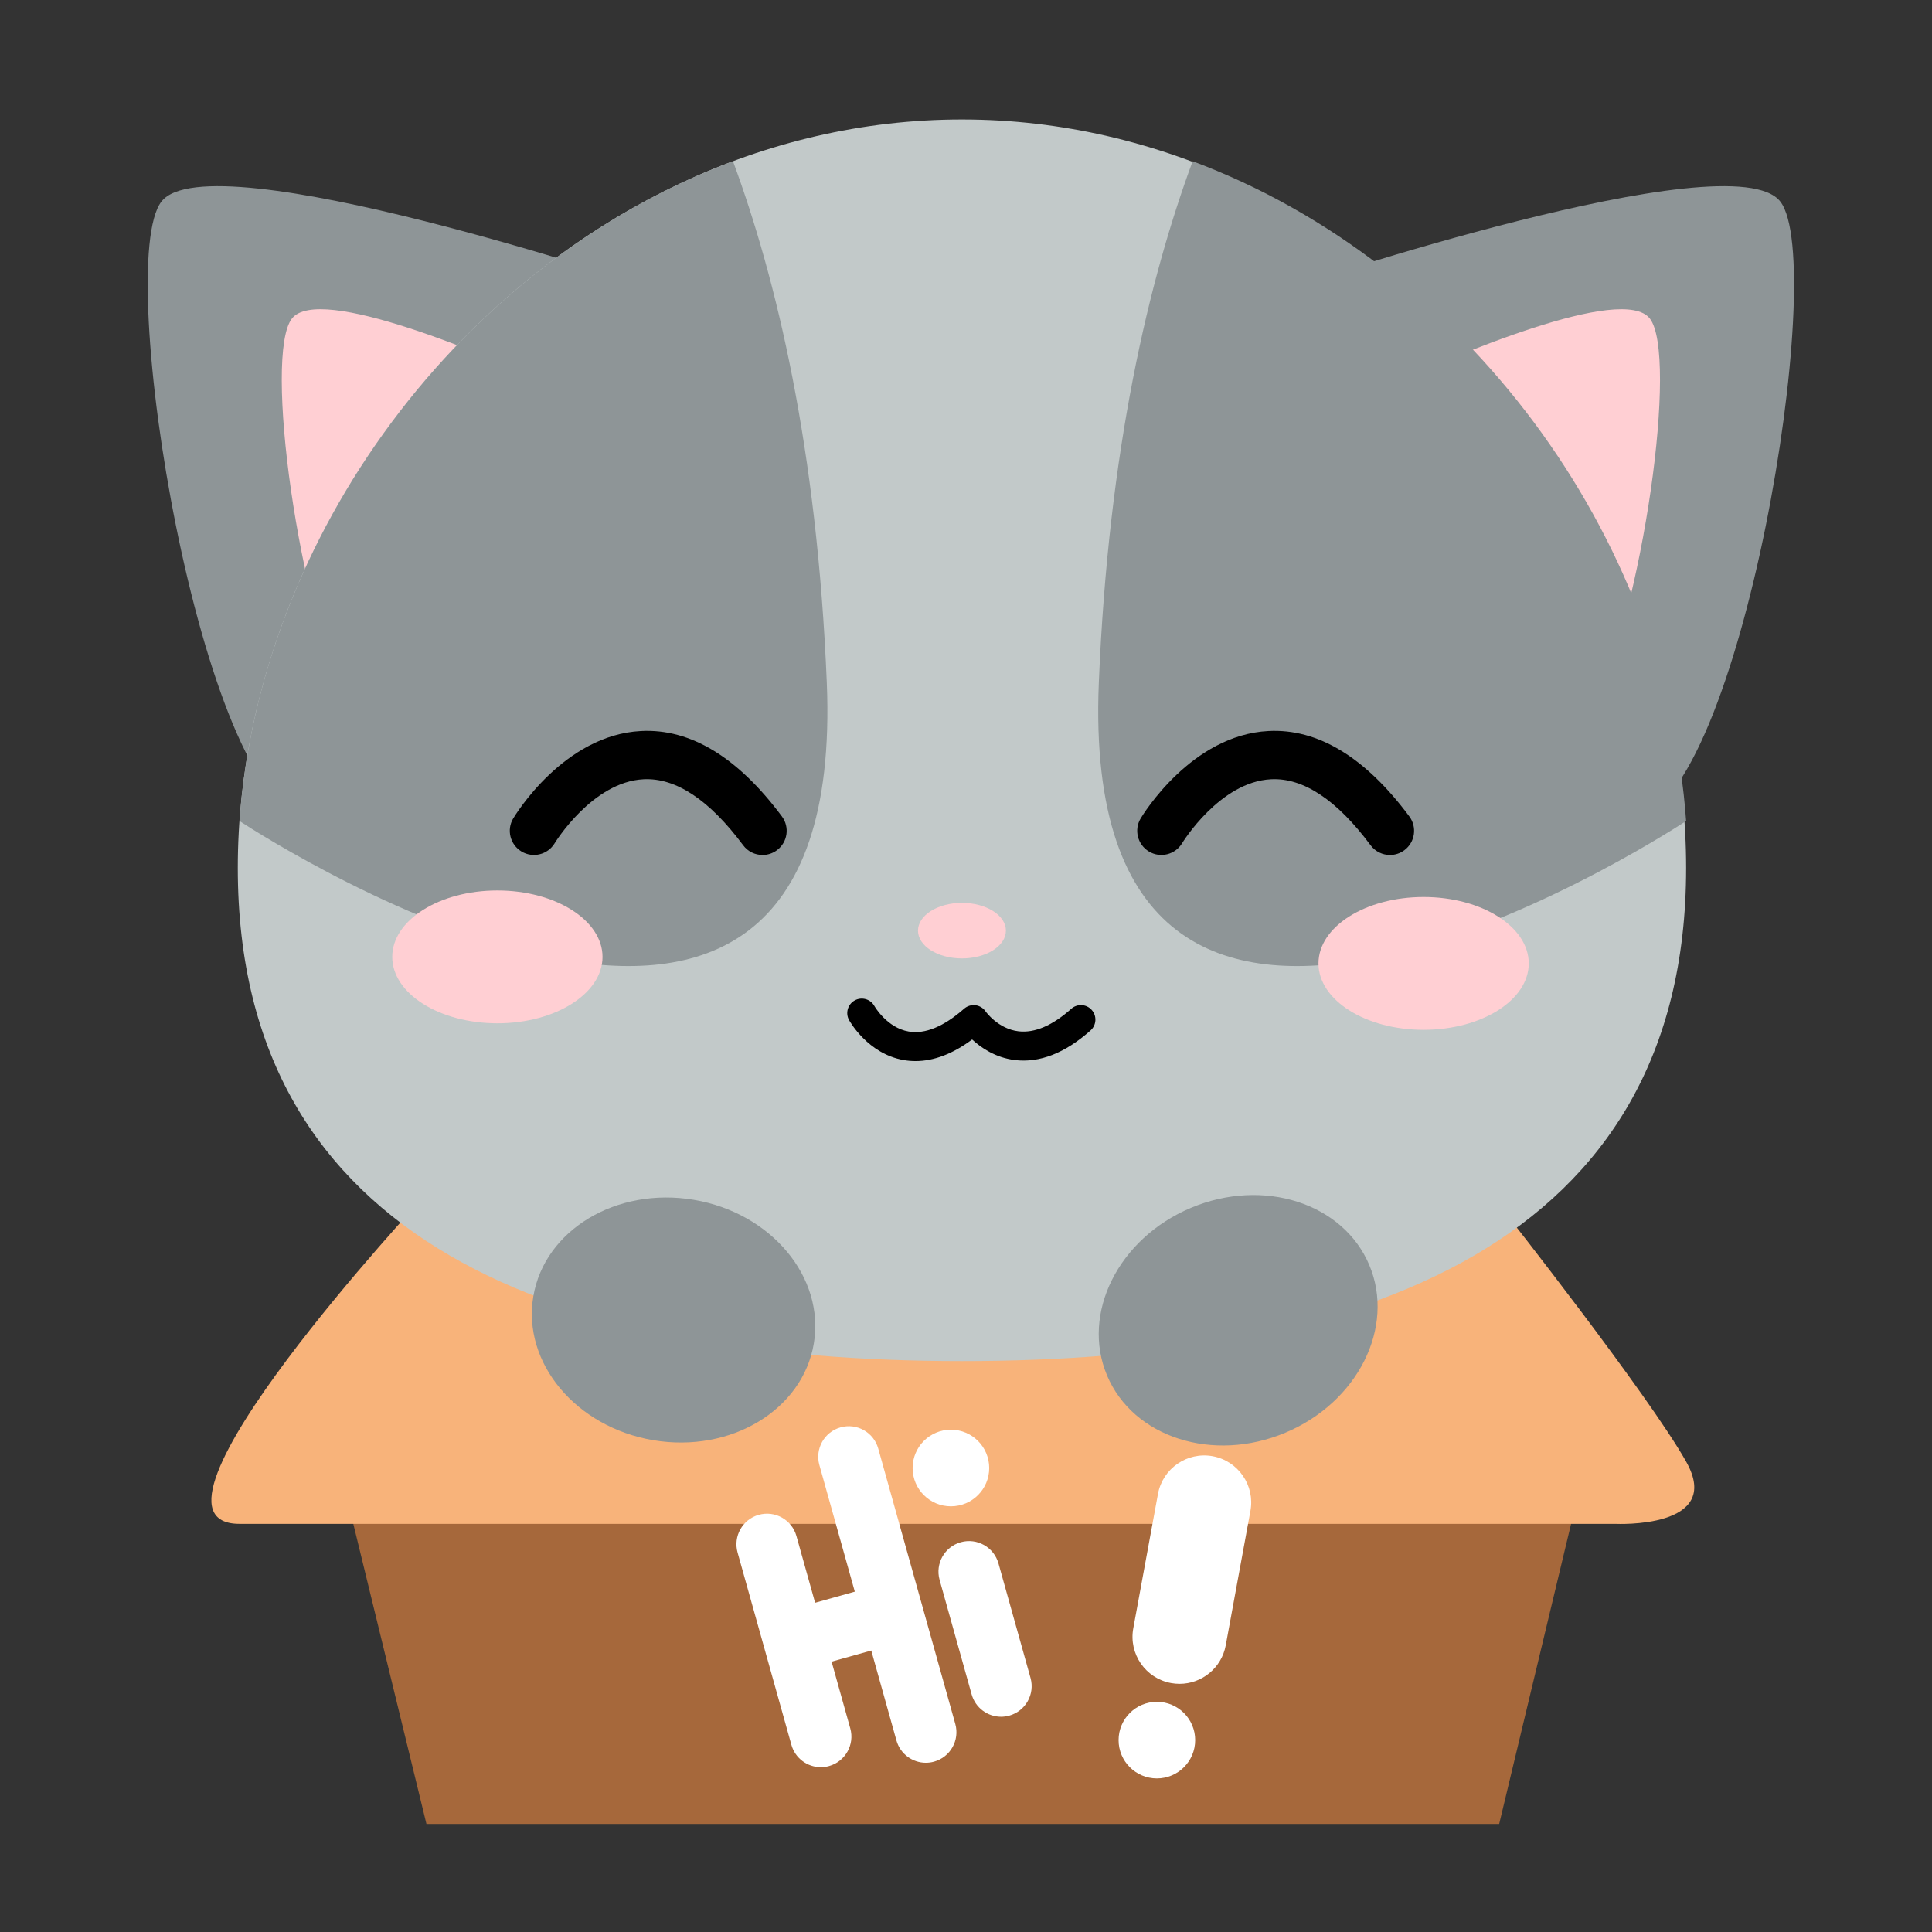
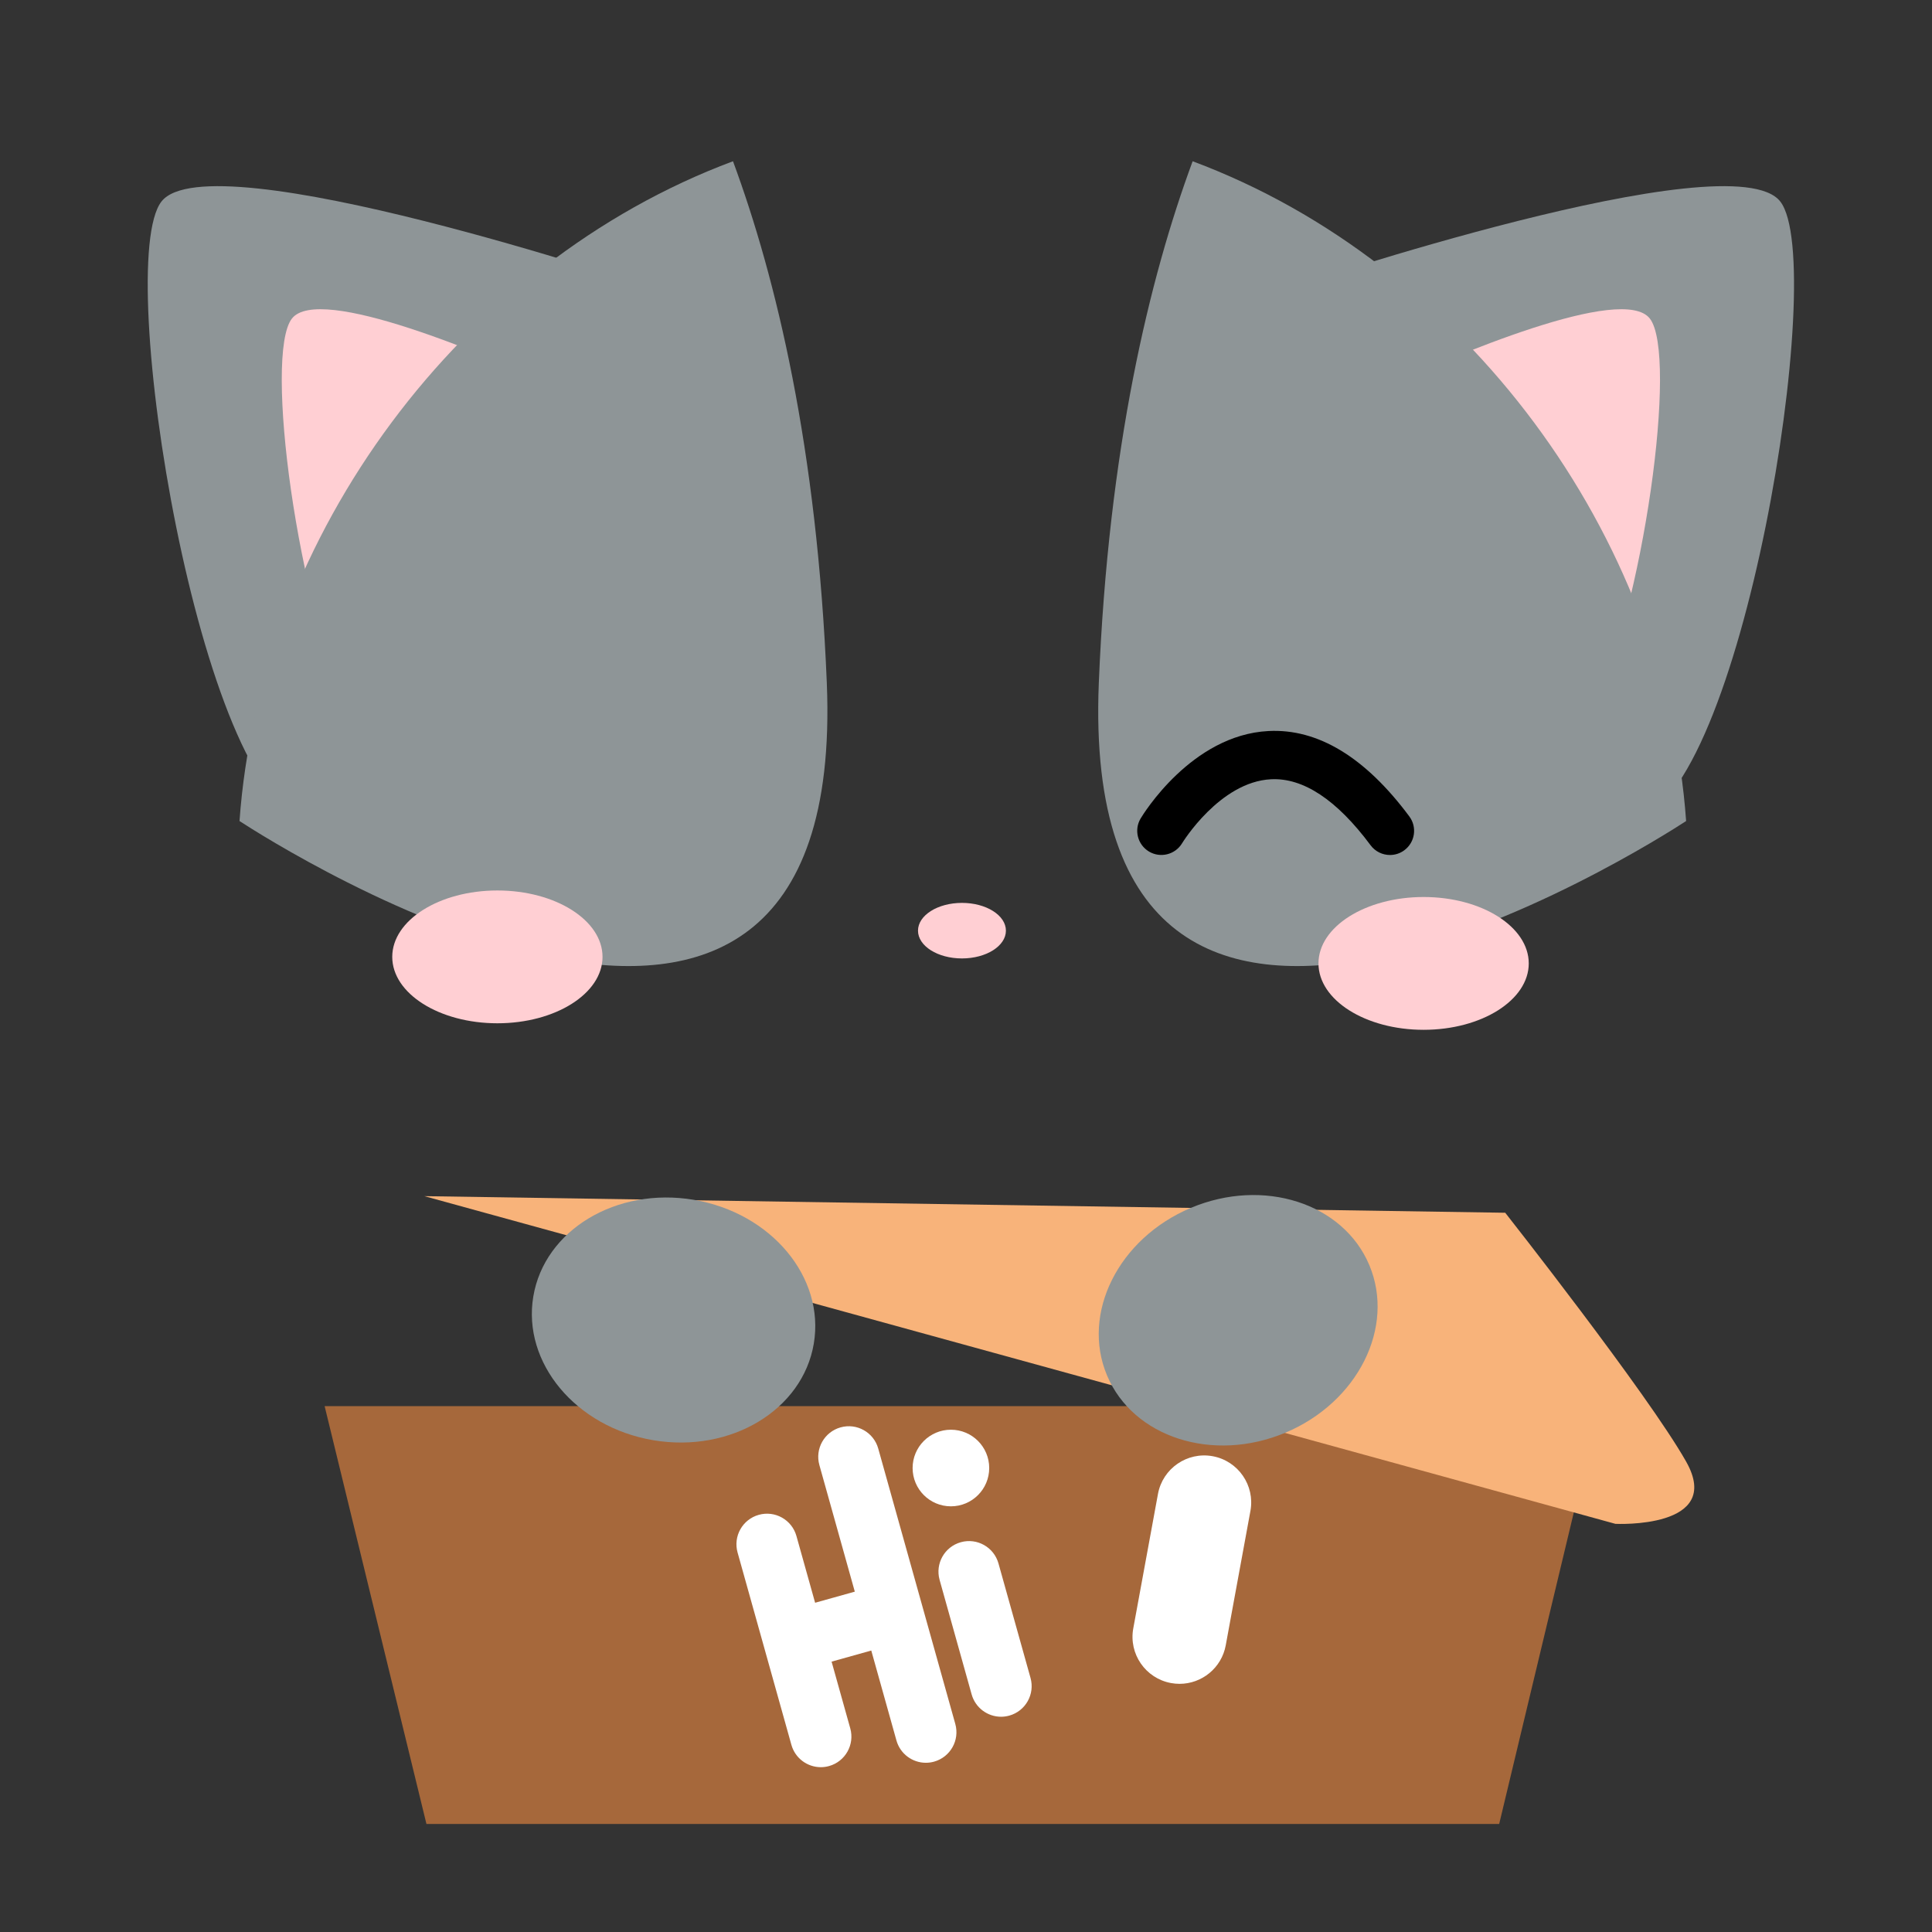
<svg xmlns="http://www.w3.org/2000/svg" width="100%" height="100%" viewBox="0 0 512 512" version="1.1" xml:space="preserve" style="fill-rule:evenodd;clip-rule:evenodd;stroke-linejoin:round;stroke-miterlimit:2;">
  <rect x="0" y="0" width="512" height="512" fill="#333333" stroke="none" />
  <g transform="matrix(1.28,0,0,1.28,0,0)">
    <path d="M67.212,291.13L88.291,377.634L310.389,377.634L331.113,291.128L67.212,291.13Z" style="fill:rgb(166,104,59);fill-rule:nonzero;" />
-     <path d="M87.857,247.65C87.857,247.65 24.654,315.495 49.587,315.495L334.448,315.495C334.448,315.495 357.022,316.618 349.092,302.599C341.161,288.578 311.641,251.088 311.641,251.088L87.857,247.65Z" style="fill:rgb(248,179,122);fill-rule:nonzero;" />
+     <path d="M87.857,247.65L334.448,315.495C334.448,315.495 357.022,316.618 349.092,302.599C341.161,288.578 311.641,251.088 311.641,251.088L87.857,247.65Z" style="fill:rgb(248,179,122);fill-rule:nonzero;" />
    <g>
      <path d="M197.786,356.93L181.831,299.913C180.889,296.545 177.4,294.579 174.032,295.523C170.665,296.465 168.701,299.958 169.643,303.323L176.978,329.534L168.761,331.833L164.895,318.02C163.953,314.651 160.462,312.684 157.096,313.63C153.729,314.572 151.765,318.065 152.707,321.43L158.277,341.333C158.277,341.335 158.278,341.337 158.278,341.339C158.278,341.34 158.279,341.341 158.279,341.343L163.851,361.251C164.633,364.046 167.174,365.876 169.942,365.876C170.507,365.876 171.08,365.8 171.65,365.641C175.017,364.699 176.981,361.206 176.039,357.841L172.172,344.024L180.388,341.725L185.597,360.339C186.379,363.134 188.92,364.964 191.688,364.964C192.253,364.964 192.826,364.889 193.396,364.729C196.764,363.786 198.728,360.294 197.786,356.93Z" style="fill:white;fill-rule:nonzero;" />
      <path d="M207.259,355.434C204.492,355.434 201.951,353.604 201.169,350.809L194.534,327.1C193.592,323.735 195.556,320.243 198.923,319.3C202.285,318.356 205.779,320.321 206.723,323.69L213.358,347.399C214.299,350.764 212.336,354.255 208.968,355.198C208.396,355.355 207.824,355.434 207.259,355.434Z" style="fill:white;fill-rule:nonzero;" />
      <circle cx="196.876" cy="303.938" r="7.93" style="fill:white;" />
      <g>
        <path d="M244.216,348.62C243.633,348.62 243.041,348.566 242.447,348.458C237.161,347.486 233.663,342.415 234.634,337.13L239.745,309.307C240.717,304.022 245.793,300.528 251.074,301.493C256.359,302.466 259.857,307.538 258.887,312.823L253.776,340.647C252.914,345.337 248.82,348.62 244.216,348.62Z" style="fill:white;fill-rule:nonzero;" />
-         <circle cx="239.52" cy="360.273" r="7.93" style="fill:white;" />
      </g>
    </g>
    <g>
      <path d="M134.497,59.45C134.497,59.45 43.485,28.794 33.427,41.727C23.367,54.659 41.57,165.79 63.604,169.622C85.639,173.452 141.203,94.417 134.497,59.45Z" style="fill:rgb(142,149,151);fill-rule:nonzero;" />
      <path d="M117.38,81.067C100.591,73.38 66.054,58.776 60.442,65.95C54.59,73.436 61.637,125.497 72.837,148.958C88.622,145.769 113.113,108.573 117.38,81.067Z" style="fill:rgb(255,207,211);fill-rule:nonzero;" />
      <path d="M267.523,59.45C267.523,59.45 358.534,28.794 368.592,41.727C378.652,54.659 360.447,165.79 338.414,169.622C316.383,173.452 260.816,94.417 267.523,59.45Z" style="fill:rgb(142,149,151);fill-rule:nonzero;" />
      <path d="M284.641,81.067C301.43,73.379 335.967,58.776 341.579,65.95C347.432,73.436 340.384,125.497 329.183,148.958C313.396,145.769 288.906,108.573 284.641,81.067Z" style="fill:rgb(255,207,211);fill-rule:nonzero;" />
-       <path d="M349.093,179.69C349.093,257.598 281.967,281.799 199.163,281.799C116.36,281.799 49.233,257.598 49.233,179.69C49.233,101.78 116.36,24.736 199.163,24.736C281.967,24.736 349.093,101.78 349.093,179.69Z" style="fill:rgb(194,201,201);fill-rule:nonzero;" />
      <path d="M49.588,169.989C56.916,174.764 175.662,250.51 171.182,141.385C169.188,92.828 160.733,57.676 151.759,33.385C95.283,54.454 53.751,111.06 49.588,169.989Z" style="fill:rgb(142,149,151);fill-rule:nonzero;" />
      <path d="M349.093,169.989C341.764,174.764 223.018,250.51 227.499,141.385C229.492,92.828 237.949,57.676 246.922,33.385C303.396,54.454 344.93,111.06 349.093,169.989Z" style="fill:rgb(142,149,151);fill-rule:nonzero;" />
      <ellipse cx="102.979" cy="198.112" rx="21.768" ry="13.748" style="fill:rgb(255,207,211);" />
      <ellipse cx="294.744" cy="199.464" rx="21.768" ry="13.748" style="fill:rgb(255,207,211);" />
      <g>
        <ellipse cx="199.163" cy="192.683" rx="9.101" ry="5.75" style="fill:rgb(255,207,211);" />
-         <path d="M157.878,177.017C156.351,177.017 154.843,176.322 153.862,175.001C146.878,165.61 139.926,161.003 133.265,161.337C122.643,161.851 114.912,174.462 114.836,174.589C113.41,176.948 110.341,177.716 107.98,176.3C105.616,174.882 104.842,171.823 106.254,169.456C106.675,168.751 116.743,152.165 132.721,151.352C142.951,150.819 152.773,156.778 161.885,169.034C163.533,171.249 163.073,174.382 160.857,176.028C159.962,176.696 158.915,177.017 157.878,177.017Z" style="fill-rule:nonzero;" />
        <path d="M287.781,177.017C286.254,177.017 284.746,176.322 283.765,175.001C276.781,165.61 269.837,161.003 263.167,161.337C252.545,161.851 244.813,174.462 244.738,174.589C243.311,176.948 240.243,177.716 237.882,176.3C235.519,174.882 234.744,171.823 236.156,169.456C236.577,168.751 246.645,152.165 262.623,151.352C272.852,150.819 282.675,156.778 291.787,169.034C293.434,171.249 292.975,174.382 290.759,176.028C289.865,176.696 288.818,177.017 287.781,177.017Z" style="fill-rule:nonzero;" />
      </g>
-       <path d="M189.544,219.682C188.708,219.682 187.879,219.61 187.057,219.464C179.694,218.171 175.943,211.475 175.786,211.192C174.989,209.739 175.52,207.915 176.973,207.118C178.423,206.325 180.238,206.85 181.038,208.292C181.08,208.364 183.64,212.8 188.14,213.563C191.53,214.143 195.387,212.552 199.603,208.846C200.249,208.278 201.111,208.011 201.962,208.122C202.816,208.23 203.582,208.702 204.066,209.413C204.08,209.434 206.636,213.025 210.877,213.519C214.211,213.911 217.887,212.341 221.796,208.857C223.034,207.755 224.93,207.863 226.032,209.101C227.134,210.337 227.023,212.234 225.788,213.337C220.507,218.042 215.223,220.105 210.078,219.466C206.083,218.972 203.107,216.915 201.269,215.212C197.273,218.186 193.347,219.682 189.544,219.682Z" style="fill-rule:nonzero;" />
    </g>
    <g>
      <g transform="matrix(-0.166,0.986,-0.986,-0.166,432.178,181.186)">
        <ellipse cx="139.447" cy="273.404" rx="25.24" ry="29.448" style="fill:rgb(142,149,151);" />
      </g>
      <g transform="matrix(-0.388,-0.922,0.922,-0.388,103.673,615.672)">
        <ellipse cx="256.223" cy="273.419" rx="25.238" ry="29.447" style="fill:rgb(142,149,151);" />
      </g>
    </g>
  </g>
</svg>